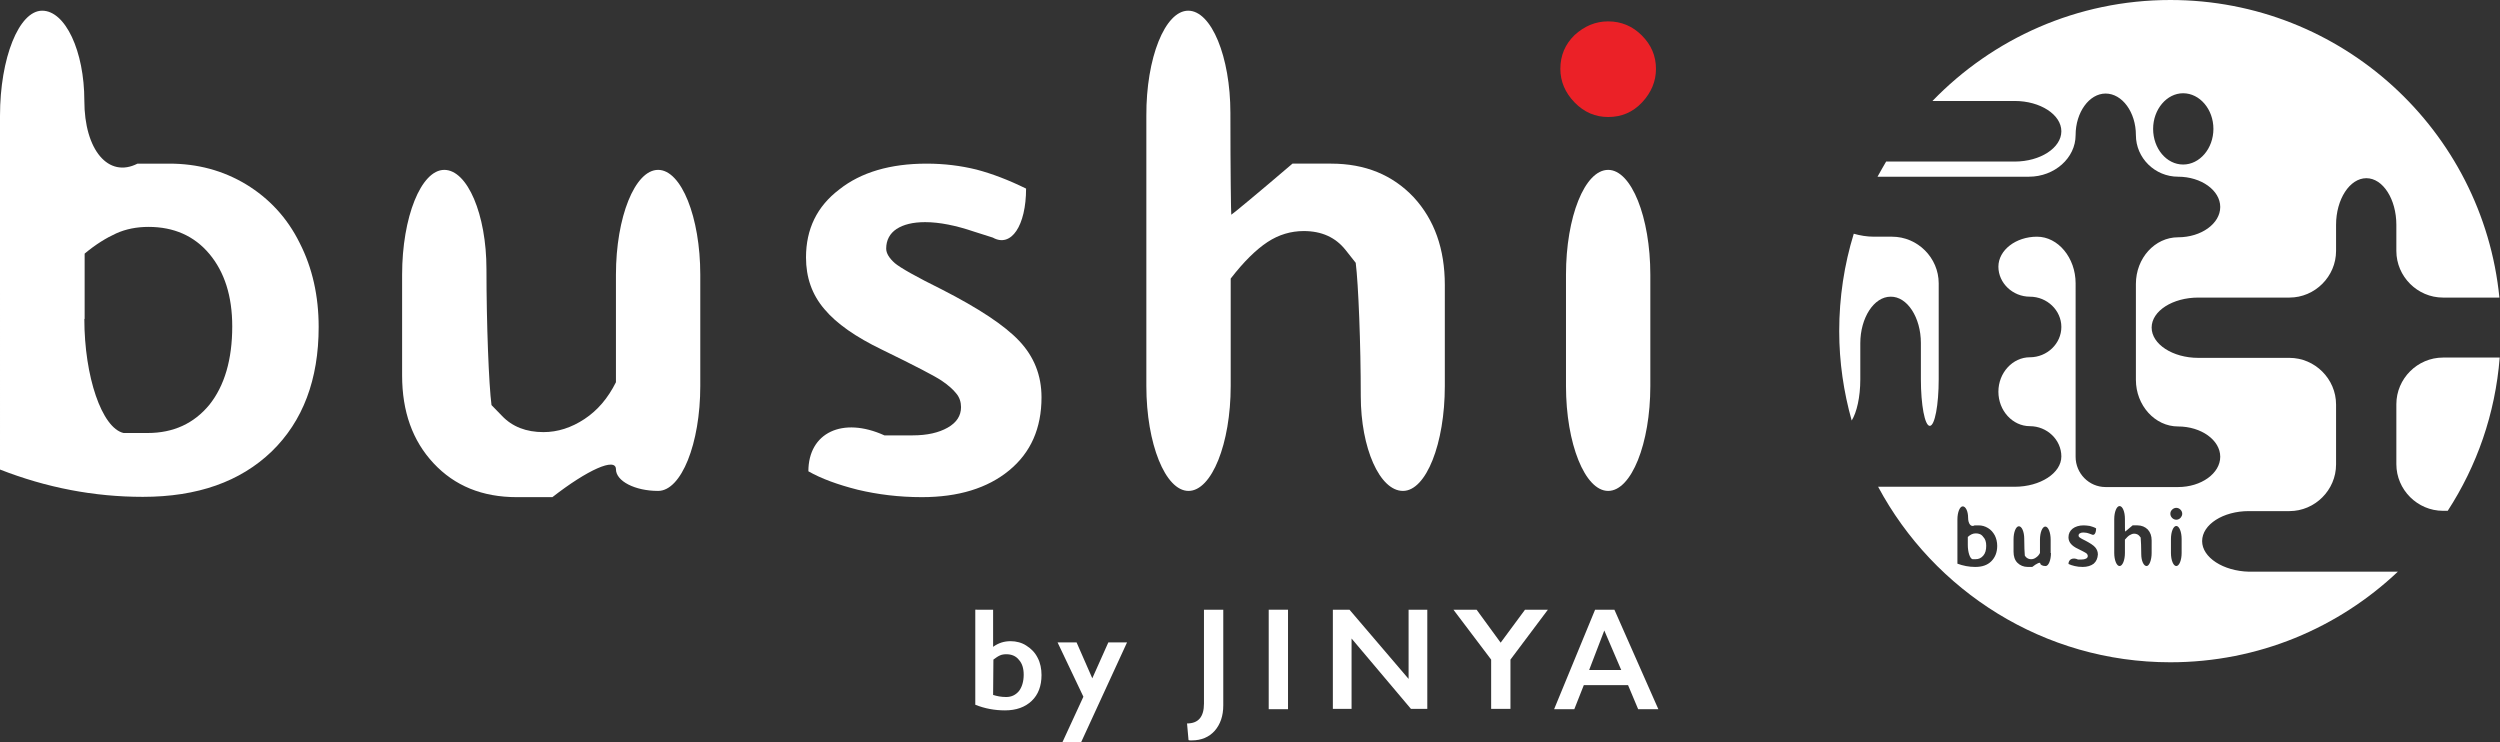
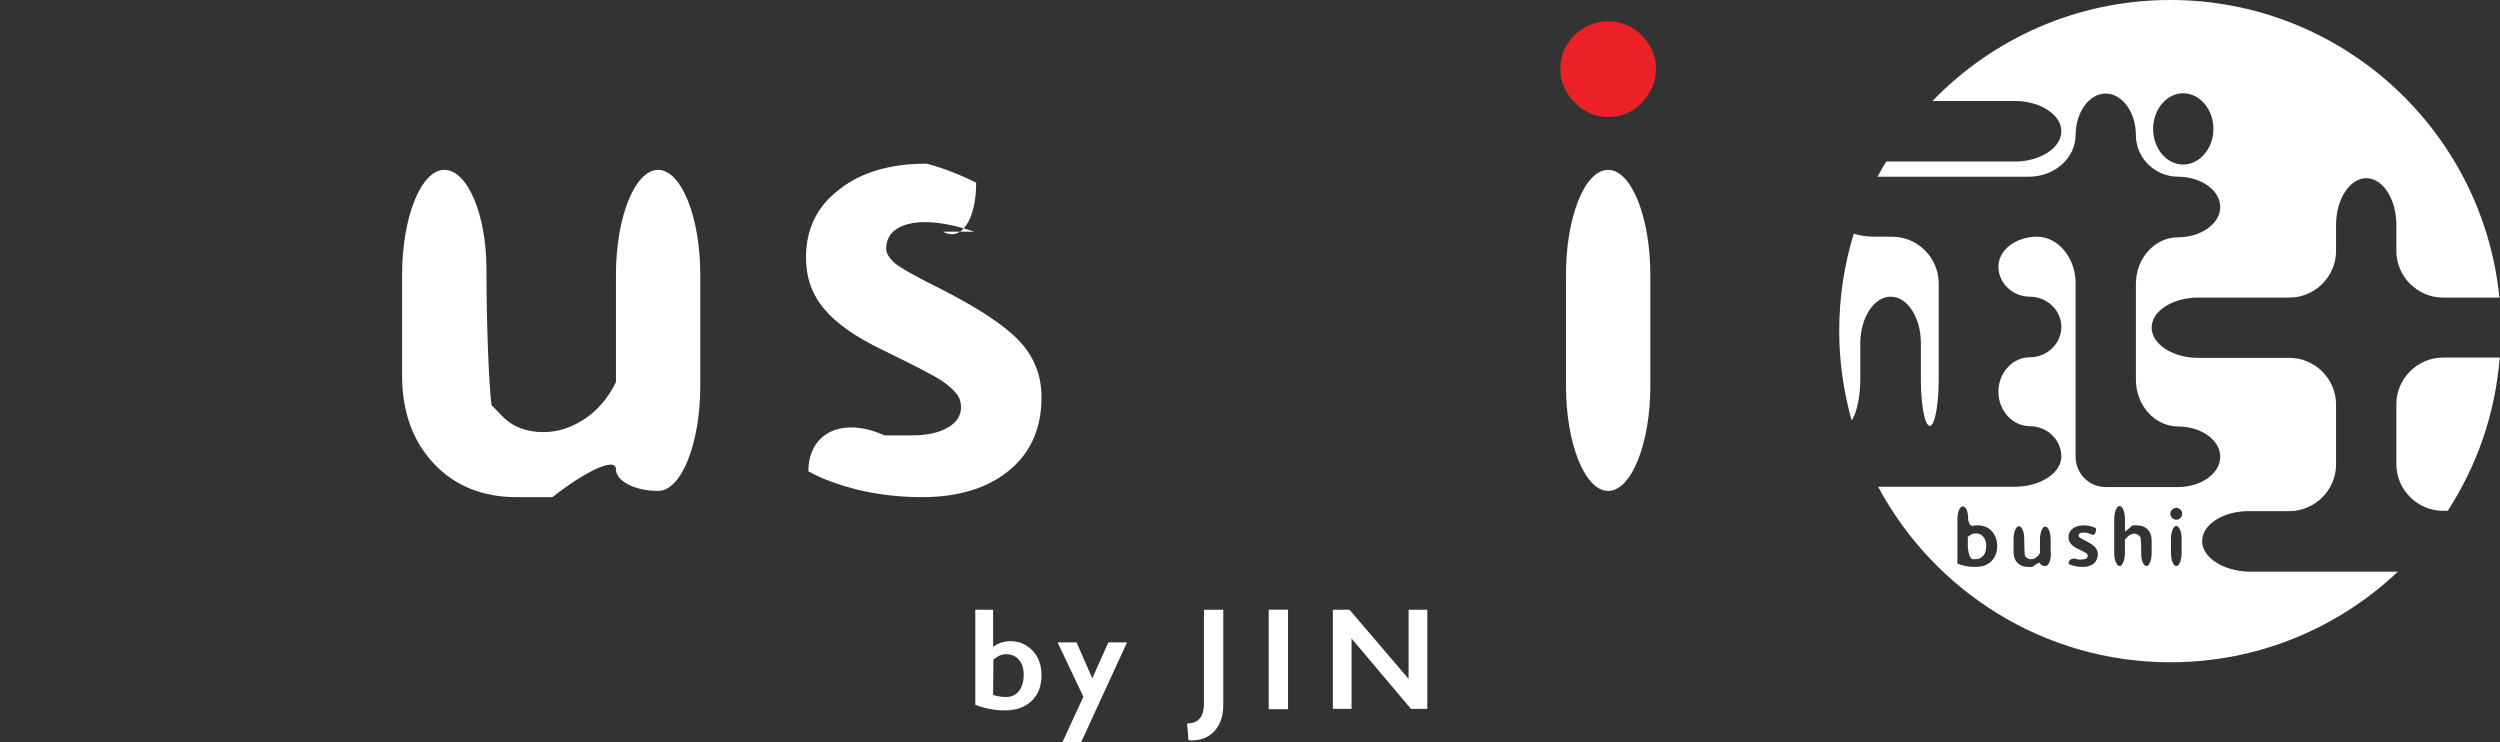
<svg xmlns="http://www.w3.org/2000/svg" width="841.8" height="250" x="0px" y="0px" viewBox="0 0 841.8 250" style="enable-background:new 0 0 841.8 250;" xml:space="preserve">
  <rect x="0" y="0" width="841.8" height="250" fill="#333333" stroke="none" />
  <style type="text/css">
	.st0{fill:#FFFFFF;}
	.st1{fill:#EB2127;}
</style>
  <g>
    <g>
      <g>
-         <path class="st0" d="M14.2,3.6c7.8,0,14.2,13.6,14.2,30.3c0,16.6,8.1,26.2,17.9,21.2H57c9.5,0,18.1,2.3,25.9,7     c7.7,4.7,13.8,11.2,18,19.7c4.3,8.4,6.4,17.9,6.4,28.3c0,17.7-5.3,31.7-15.8,41.9c-10.6,10.2-25,15.3-43.4,15.3     c-16.5,0-32.5-3.1-48.1-9.2V39C0,19.5,6.4,3.6,14.2,3.6 M28.4,107.4c0,19.4,5.9,36.7,13.2,38.4h8.1c8.7,0,15.6-3.2,20.8-9.5     c5.1-6.4,7.7-15.2,7.7-26.4c0-10.2-2.6-18.3-7.7-24.4c-5.1-6.1-12-9.1-20.5-9.1c-3.9,0-7.6,0.7-10.9,2.2     c-3.3,1.5-6.9,3.7-10.6,6.8V107.4z" />
        <path class="st0" d="M149.6,57.2c7.8,0,14.2,15,14.2,33.4c0,18.4,0.8,39,1.7,45.8l3.5,3.6c3.5,3.7,8.2,5.5,14,5.5     c4.8,0,9.4-1.5,13.8-4.4c4.4-2.9,7.9-7,10.6-12.4V92.5c0-19.4,6.4-35.3,14.2-35.3c7.8,0,14.2,15.9,14.2,35.3V130     c0,19.4-6.4,35.3-14.2,35.3c-7.8,0-14.2-3.3-14.2-7.3c0-4.1-9.6,0.2-21.4,9.4H174c-11.6,0-20.9-3.8-28-11.4     c-7.1-7.6-10.6-17.4-10.6-29.6V92.5C135.4,73.1,141.8,57.2,149.6,57.2" />
-         <path class="st0" d="M312,55.1c6,0,11.5,0.7,16.8,2c5.3,1.4,10.8,3.5,16.7,6.4c0,12.5-5,20-11.2,16.5L328,78     c-6.2-2.1-11.7-3.2-16.5-3.2c-4.1,0-7.3,0.8-9.6,2.3c-2.3,1.5-3.5,3.8-3.5,6.6c0,1.6,1,3.2,2.9,4.9c1.9,1.6,7.2,4.6,15.9,8.9     c12.3,6.3,21,12,26,17.3s7.5,11.6,7.5,19c0,10.4-3.6,18.6-10.9,24.6c-7.3,6-17.1,9-29.4,9c-7.7,0-14.9-0.9-21.6-2.5     c-6.7-1.7-12.2-3.7-16.6-6.2c0-13,11.5-18.5,25.6-12.1h9.5c4.9,0,8.8-0.9,11.8-2.6c3-1.7,4.5-4,4.5-6.9c0-1.7-0.5-3.3-1.6-4.6     c-1.1-1.4-2.7-2.8-4.9-4.3c-2.2-1.5-8.9-5-20.2-10.5c-8.7-4.2-15.2-8.7-19.3-13.6c-4.2-4.9-6.2-10.7-6.2-17.4     c0-9.6,3.7-17.2,11.2-22.9C289.9,58,299.8,55.1,312,55.1" />
-         <path class="st0" d="M400.1,3.6c7.8,0,14.2,15.5,14.2,34.4c0,18.9,0.2,34.3,0.3,34.3c0.2,0,9.5-7.7,20.6-17.2h13     c11.5,0,20.7,3.8,27.8,11.3c7,7.6,10.5,17.4,10.5,29.6V130c0,19.4-6.3,35.3-14.1,35.3c-7.8,0-14.2-14.4-14.2-31.9     c0-17.5-0.8-37.7-1.7-44.9l-3.4-4.3c-3.4-4.3-8.1-6.4-14.1-6.4c-4.3,0-8.4,1.2-12.2,3.7c-3.8,2.5-8,6.6-12.4,12.3V130     c0,19.4-6.4,35.3-14.2,35.3c-7.8,0-14.2-15.9-14.2-35.3V39C385.9,19.5,392.3,3.6,400.1,3.6" />
+         <path class="st0" d="M312,55.1c5.3,1.4,10.8,3.5,16.7,6.4c0,12.5-5,20-11.2,16.5L328,78     c-6.2-2.1-11.7-3.2-16.5-3.2c-4.1,0-7.3,0.8-9.6,2.3c-2.3,1.5-3.5,3.8-3.5,6.6c0,1.6,1,3.2,2.9,4.9c1.9,1.6,7.2,4.6,15.9,8.9     c12.3,6.3,21,12,26,17.3s7.5,11.6,7.5,19c0,10.4-3.6,18.6-10.9,24.6c-7.3,6-17.1,9-29.4,9c-7.7,0-14.9-0.9-21.6-2.5     c-6.7-1.7-12.2-3.7-16.6-6.2c0-13,11.5-18.5,25.6-12.1h9.5c4.9,0,8.8-0.9,11.8-2.6c3-1.7,4.5-4,4.5-6.9c0-1.7-0.5-3.3-1.6-4.6     c-1.1-1.4-2.7-2.8-4.9-4.3c-2.2-1.5-8.9-5-20.2-10.5c-8.7-4.2-15.2-8.7-19.3-13.6c-4.2-4.9-6.2-10.7-6.2-17.4     c0-9.6,3.7-17.2,11.2-22.9C289.9,58,299.8,55.1,312,55.1" />
        <path class="st0" d="M541.5,57.2c7.8,0,14.2,15.9,14.2,35.3V130c0,19.4-6.4,35.3-14.2,35.3c-7.8,0-14.2-15.9-14.2-35.3V92.5     C527.3,73.1,533.6,57.2,541.5,57.2" />
        <path class="st1" d="M541.5,7.2c4.4,0,8.2,1.6,11.3,4.7c3.2,3.2,4.8,6.9,4.8,11.3c0,4.2-1.6,8-4.7,11.3     c-3.1,3.3-6.9,4.9-11.4,4.9c-4.3,0-8.1-1.6-11.3-4.9c-3.2-3.3-4.8-7.1-4.8-11.3c0-4.5,1.6-8.3,4.8-11.4     C533.5,8.8,537.2,7.2,541.5,7.2" />
        <path class="st0" d="M334.4,205.3v12.5c1.8-1.3,3.7-1.9,5.9-1.9c1.9,0,3.8,0.5,5.3,1.5c1.6,1,2.9,2.3,3.8,4.1     c0.9,1.7,1.3,3.7,1.3,5.8c0,3.7-1.1,6.6-3.3,8.7c-2.2,2.1-5.2,3.2-9,3.2c-3.4,0-6.8-0.6-10-1.9v-32H334.4z M334.4,234     c1.3,0.4,2.7,0.7,4.4,0.7c1.8,0,3.2-0.7,4.3-2c1-1.3,1.6-3.2,1.6-5.5c0-2.1-0.5-3.8-1.6-5c-1-1.3-2.5-1.9-4.2-1.9     c-0.8,0-1.6,0.1-2.2,0.4c-0.7,0.3-1.4,0.8-2.2,1.4L334.4,234L334.4,234z" />
        <polygon class="st0" points="362.5,216.3 367.8,228.4 373.2,216.3 379.5,216.3 364,250 357.7,250 364.8,234.6 356.1,216.3    " />
        <path class="st0" d="M411.9,205.3v32.2c0,3.6-1,6.4-2.9,8.6c-1.9,2.1-4.5,3.2-7.6,3.2h-0.6c-0.2,0-0.4,0-0.6-0.1l-0.5-5.6     c3.8,0,5.7-2.2,5.7-6.7v-31.6L411.9,205.3L411.9,205.3z" />
        <rect x="427.2" y="205.3" class="st0" width="6.5" height="33.5" />
        <polygon class="st0" points="454.4,205.3 474.3,228.6 474.3,205.3 480.6,205.3 480.6,238.7 475.1,238.7 455.1,215 455.1,238.7      448.8,238.7 448.8,205.3    " />
-         <polygon class="st0" points="497.2,205.3 505.3,216.4 513.5,205.3 521.2,205.3 508.6,222.1 508.6,238.7 502.1,238.7 502.1,222.1      489.4,205.3    " />
-         <path class="st0" d="M543.6,205.3l14.8,33.5h-6.8l-3.4-8.1h-14.9l-3.2,8.1h-6.8l13.8-33.5H543.6z M535.1,225.6h10.8l-5.7-13.3     L535.1,225.6z" />
        <path class="st0" d="M822.6,120.4c-8.6,0-15.7,7.1-15.7,15.7v20.2c0,8.6,7.1,15.7,15.7,15.7h1.6c9.8-15.1,16-32.6,17.5-51.6     L822.6,120.4L822.6,120.4z" />
        <path class="st0" d="M665.3,179.6c-0.5,0-1,0.1-1.4,0.3c-0.4,0.2-0.9,0.5-1.3,0.9v2.7c0,2.4,0.7,4.6,1.6,4.8h1     c1.1,0,1.9-0.4,2.6-1.2c0.7-0.8,1-1.9,1-3.3c0-1.3-0.3-2.3-1-3C667.2,179.9,666.3,179.6,665.3,179.6" />
        <path class="st0" d="M741.5,182.2c0-5.6,7.1-10.1,15.7-10.1h13.7c8.6,0,15.7-7.1,15.7-15.7v-20.2c0-8.6-7.1-15.7-15.7-15.7h-30.7     c-8.6,0-15.7-4.6-15.7-10.2c0-5.6,7.1-10.1,15.7-10.1h30.7c8.6,0,15.7-7.1,15.7-15.7v-8.8c0-8.6,4.6-15.7,10.2-15.7     c5.6,0,10.1,7.1,10.1,15.7v8.8c0,8.6,7.1,15.7,15.7,15.7h19C836,43.9,788.5,0,730.8,0c-31.4,0-59.8,13-80.1,34h27.7     c8.6,0,15.7,4.6,15.7,10.2c0,5.6-7.1,10.2-15.7,10.2h-43.3c-1,1.6-1.9,3.4-2.9,5.1h51c8.6,0,15.7-6.3,15.7-14     c0-7.7,4.6-14,10.1-14c5.6,0,10.2,6.3,10.2,14c0,7.7,6.4,14,14.2,14c7.8,0,14.2,4.6,14.2,10.2c0,5.6-6.4,10.2-14.2,10.2     c-7.8,0-14.2,7-14.2,15.7v32.3c0,8.6,6.4,15.7,14.2,15.7c7.8,0,14.2,4.6,14.2,10.2c0,5.6-6.4,10.2-14.2,10.2h-24.4     c-5.6,0-10.1-4.6-10.1-10.2v-25.9V95.4c0-8.6-5.9-15.7-13-15.7c-7.1,0-13,4.5-13,10.1c0,5.5,4.8,10.1,10.6,10.1     c5.8,0,10.6,4.6,10.6,10.2c0,5.6-4.8,10.2-10.6,10.2c-5.8,0-10.6,5.2-10.6,11.6c0,6.4,4.8,11.6,10.6,11.6     c5.8,0,10.6,4.6,10.6,10.2c0,5.6-7.1,10.2-15.7,10.2h-46c18.8,35.1,55.8,59.1,98.4,59.1c29.7,0,56.6-11.6,76.6-30.5h-50.1     C748.6,192.3,741.5,187.7,741.5,182.2 M735.1,55.4c-5.6,0-10.1-5.4-10.1-12c0-6.6,4.6-12,10.1-12c5.6,0,10.2,5.4,10.2,12     C745.3,50,740.7,55.4,735.1,55.4 M670.5,189c-1.3,1.3-3.1,1.9-5.4,1.9c-2.1,0-4.1-0.4-6-1.1v-14.9c0-2.4,0.8-4.4,1.8-4.4     s1.8,1.7,1.8,3.8s1,3.3,2.2,2.6h1.3c1.2,0,2.2,0.3,3.2,0.9c1,0.6,1.7,1.4,2.3,2.5c0.5,1,0.8,2.2,0.8,3.5     C672.5,186,671.8,187.7,670.5,189 M690.6,186.2c0,2.4-0.8,4.4-1.8,4.4c-1,0-1.8-0.4-1.8-0.9c0-0.5-1.2,0-2.7,1.2h-1.5     c-1.4,0-2.6-0.5-3.5-1.4c-0.9-0.9-1.3-2.2-1.3-3.7v-4.2c0-2.4,0.8-4.4,1.8-4.4c1,0,1.8,1.9,1.8,4.2c0,2.3,0.1,4.8,0.2,5.7     l0.4,0.5c0.4,0.4,1,0.7,1.7,0.7c0.6,0,1.2-0.2,1.7-0.6c0.6-0.4,1-0.9,1.3-1.5v-4.5c0-2.4,0.8-4.4,1.8-4.4c1,0,1.8,2,1.8,4.4     V186.2z M705,189.8c-0.9,0.7-2.2,1.1-3.7,1.1c-1,0-1.9-0.1-2.7-0.3c-0.8-0.2-1.5-0.4-2.1-0.7c0-1.6,1.5-2.3,3.2-1.5h1.2     c0.6,0,1.1-0.1,1.5-0.3c0.4-0.2,0.6-0.5,0.6-0.9c0-0.2-0.1-0.4-0.2-0.6c-0.1-0.2-0.3-0.3-0.6-0.5c-0.3-0.2-1.1-0.6-2.5-1.3     c-1.1-0.5-1.9-1.1-2.4-1.7c-0.5-0.6-0.8-1.3-0.8-2.2c0-1.2,0.5-2.2,1.4-2.9c0.9-0.7,2.2-1.1,3.7-1.1c0.7,0,1.4,0.1,2.1,0.2     c0.7,0.2,1.4,0.4,2.1,0.8c0,1.6-0.6,2.5-1.4,2.1l-0.8-0.3c-0.8-0.3-1.5-0.4-2.1-0.4c-0.5,0-0.9,0.1-1.2,0.3     c-0.3,0.2-0.4,0.4-0.4,0.8c0,0.2,0.1,0.4,0.4,0.6c0.3,0.2,0.9,0.6,2,1.1c1.5,0.8,2.6,1.5,3.2,2.2c0.6,0.7,0.9,1.5,0.9,2.4     C706.3,188,705.9,189,705,189.8 M724.5,186.2c0,2.4-0.8,4.4-1.7,4.4c-1,0-1.8-1.8-1.8-4c0-2.2-0.1-4.7-0.2-5.6l-0.4-0.5     c-0.4-0.5-1-0.8-1.8-0.8c-0.5,0-1,0.2-1.5,0.5c-0.5,0.3-1,0.8-1.6,1.5v4.5c0,2.4-0.8,4.4-1.8,4.4c-1,0-1.8-2-1.8-4.4v-11.4     c0-2.4,0.8-4.4,1.8-4.4c1,0,1.8,1.9,1.8,4.3c0,2.4,0,4.3,0.1,4.3c0,0,1.2-1,2.5-2.1h1.6c1.4,0,2.6,0.5,3.5,1.4     c0.9,1,1.3,2.2,1.3,3.7L724.5,186.2L724.5,186.2z M734.6,186.2c0,2.4-0.8,4.4-1.8,4.4c-1,0-1.8-2-1.8-4.4v-4.7     c0-2.4,0.8-4.4,1.8-4.4c1,0,1.8,2,1.8,4.4V186.2z M734.2,174.4c-0.4,0.4-0.9,0.6-1.4,0.6c-0.5,0-1-0.2-1.4-0.6     c-0.4-0.4-0.6-0.9-0.6-1.4c0-0.6,0.2-1,0.6-1.4c0.4-0.4,0.9-0.6,1.4-0.6c0.5,0,1,0.2,1.4,0.6c0.4,0.4,0.6,0.9,0.6,1.4     C734.8,173.5,734.6,173.9,734.2,174.4" />
        <path class="st0" d="M646.8,115.5v12.2c0,8.6,1.3,15.7,3,15.7c1.7,0,3-7.1,3-15.7V95.4c0-8.6-7.1-15.7-15.7-15.7H631     c-2.4,0-4.7-0.4-6.8-1c-3.2,10.4-4.9,21.4-4.9,32.8c0,10.4,1.5,20.5,4.2,30.1c1.7-2.7,2.9-7.9,2.9-13.8v-12.2     c0-8.6,4.6-15.7,10.2-15.7C642.2,99.8,646.8,106.9,646.8,115.5" />
      </g>
    </g>
  </g>
</svg>